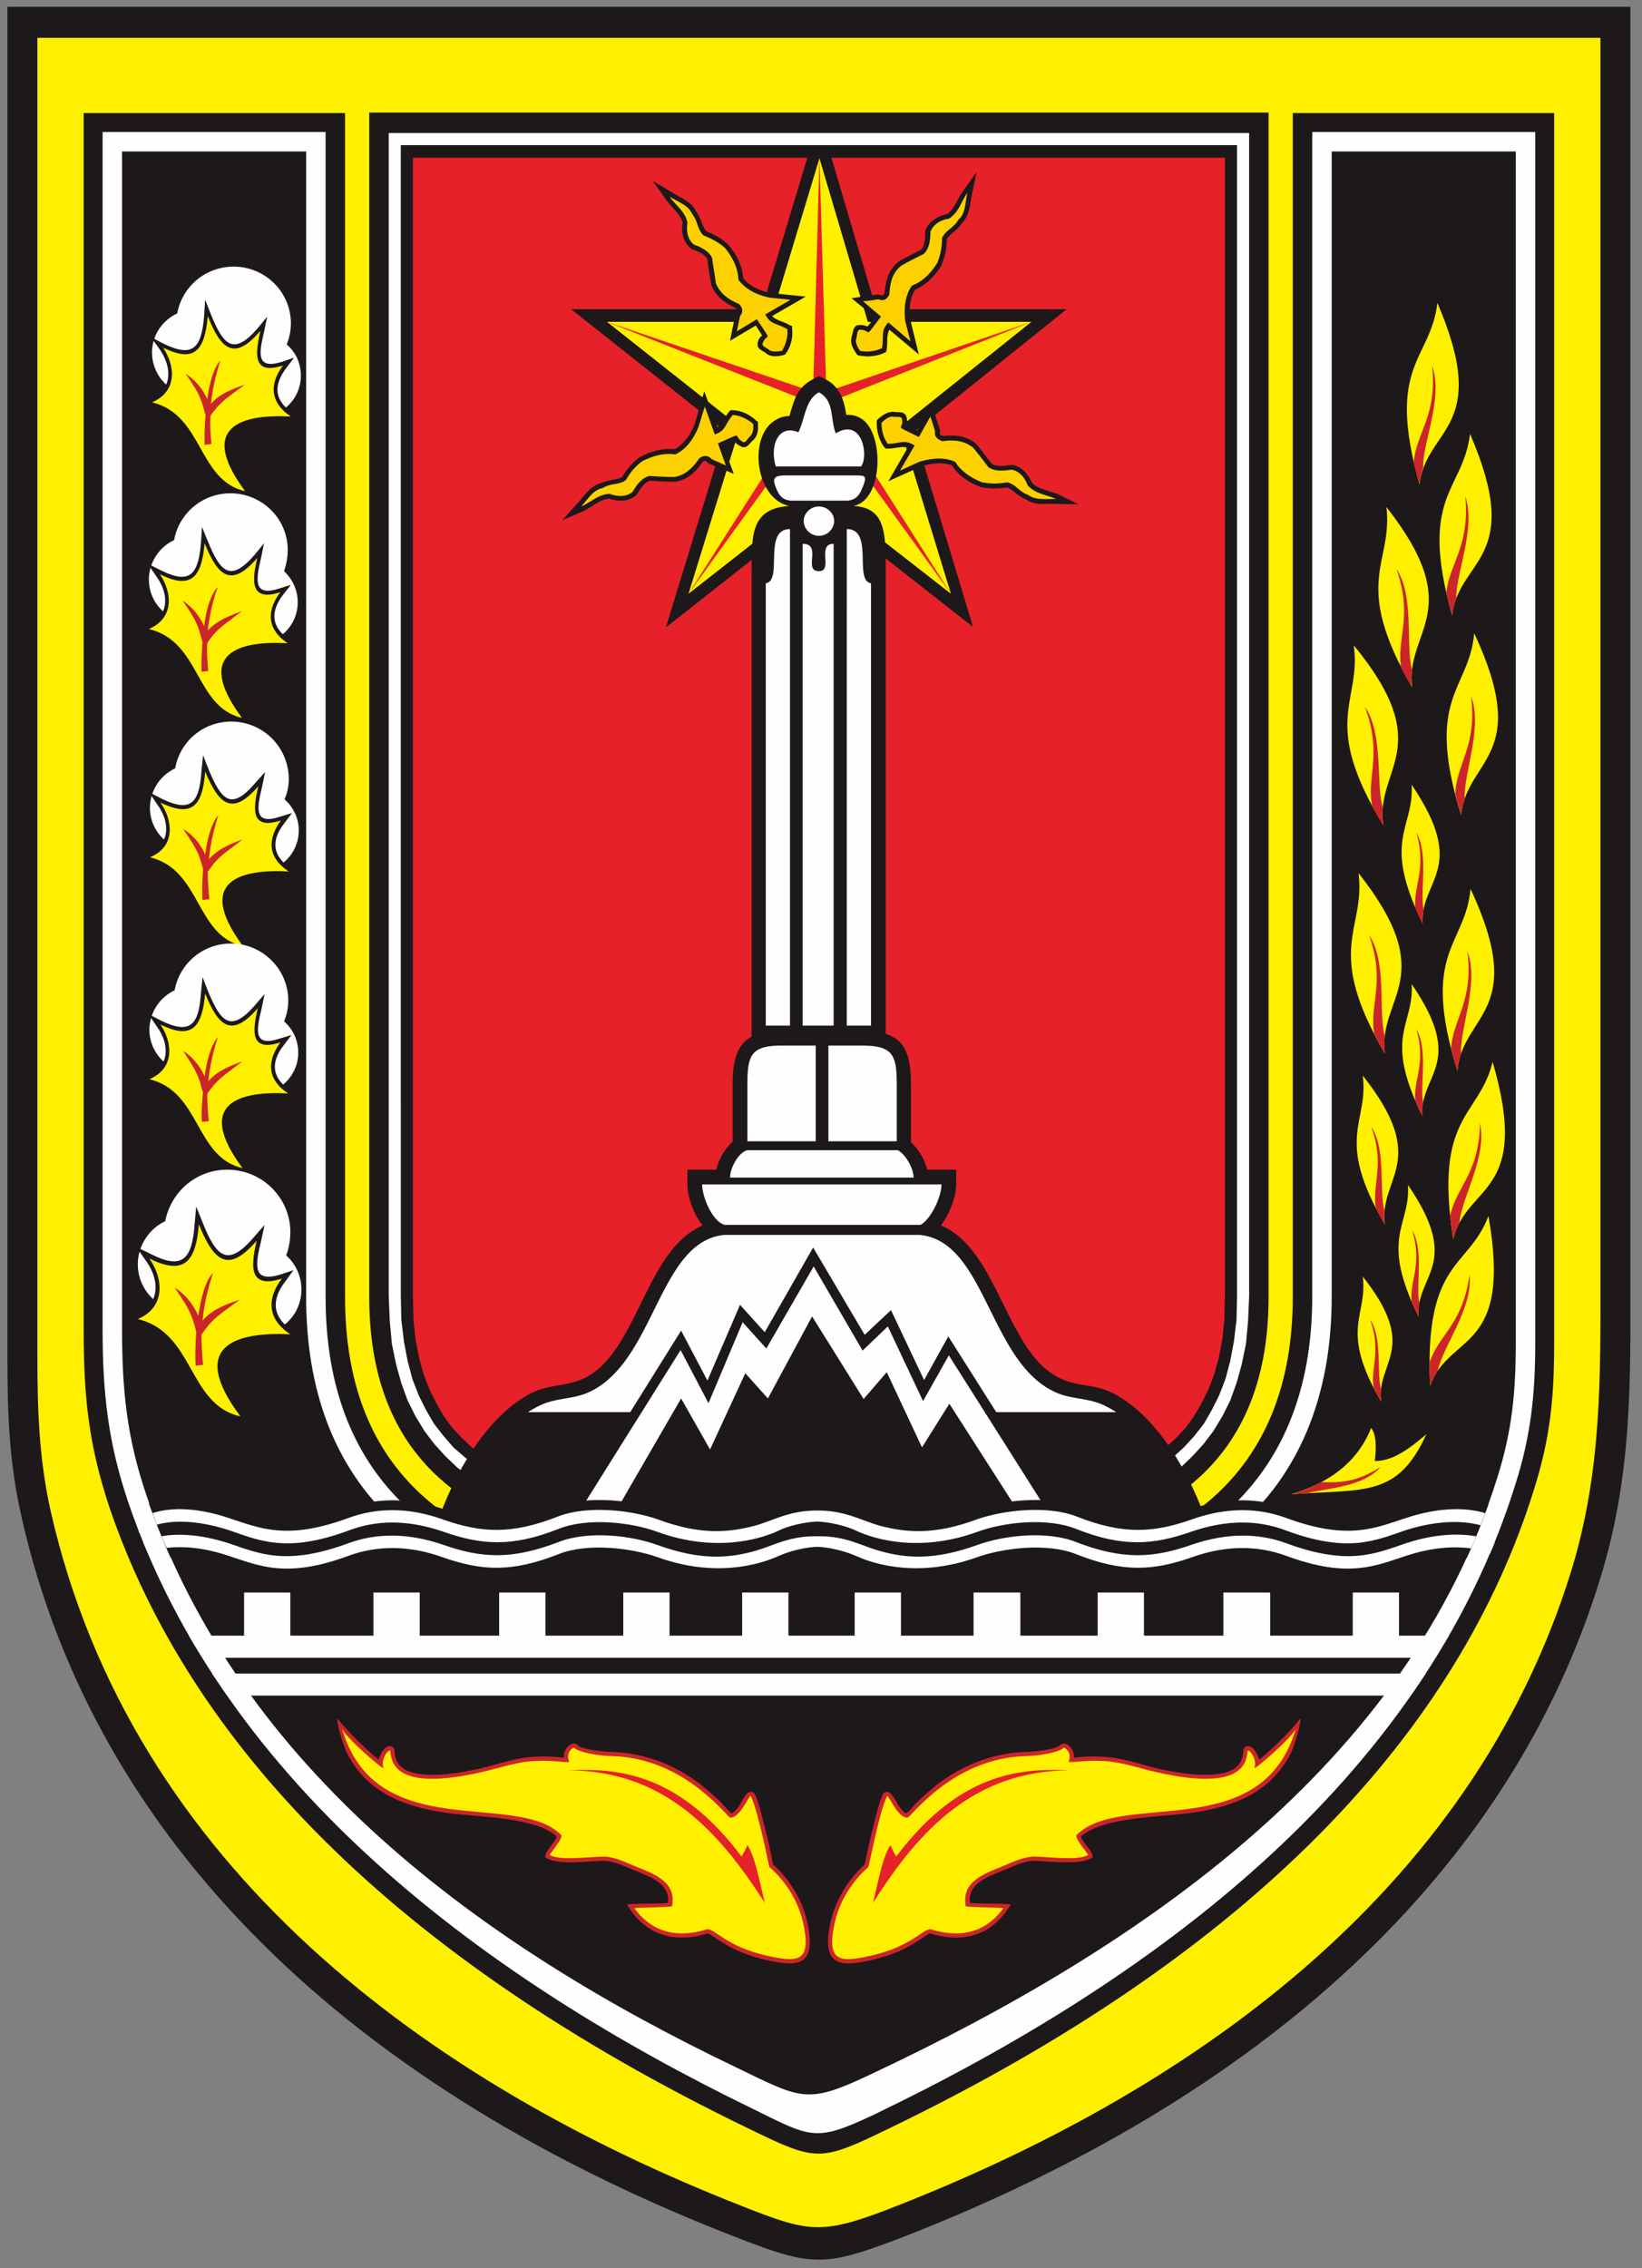
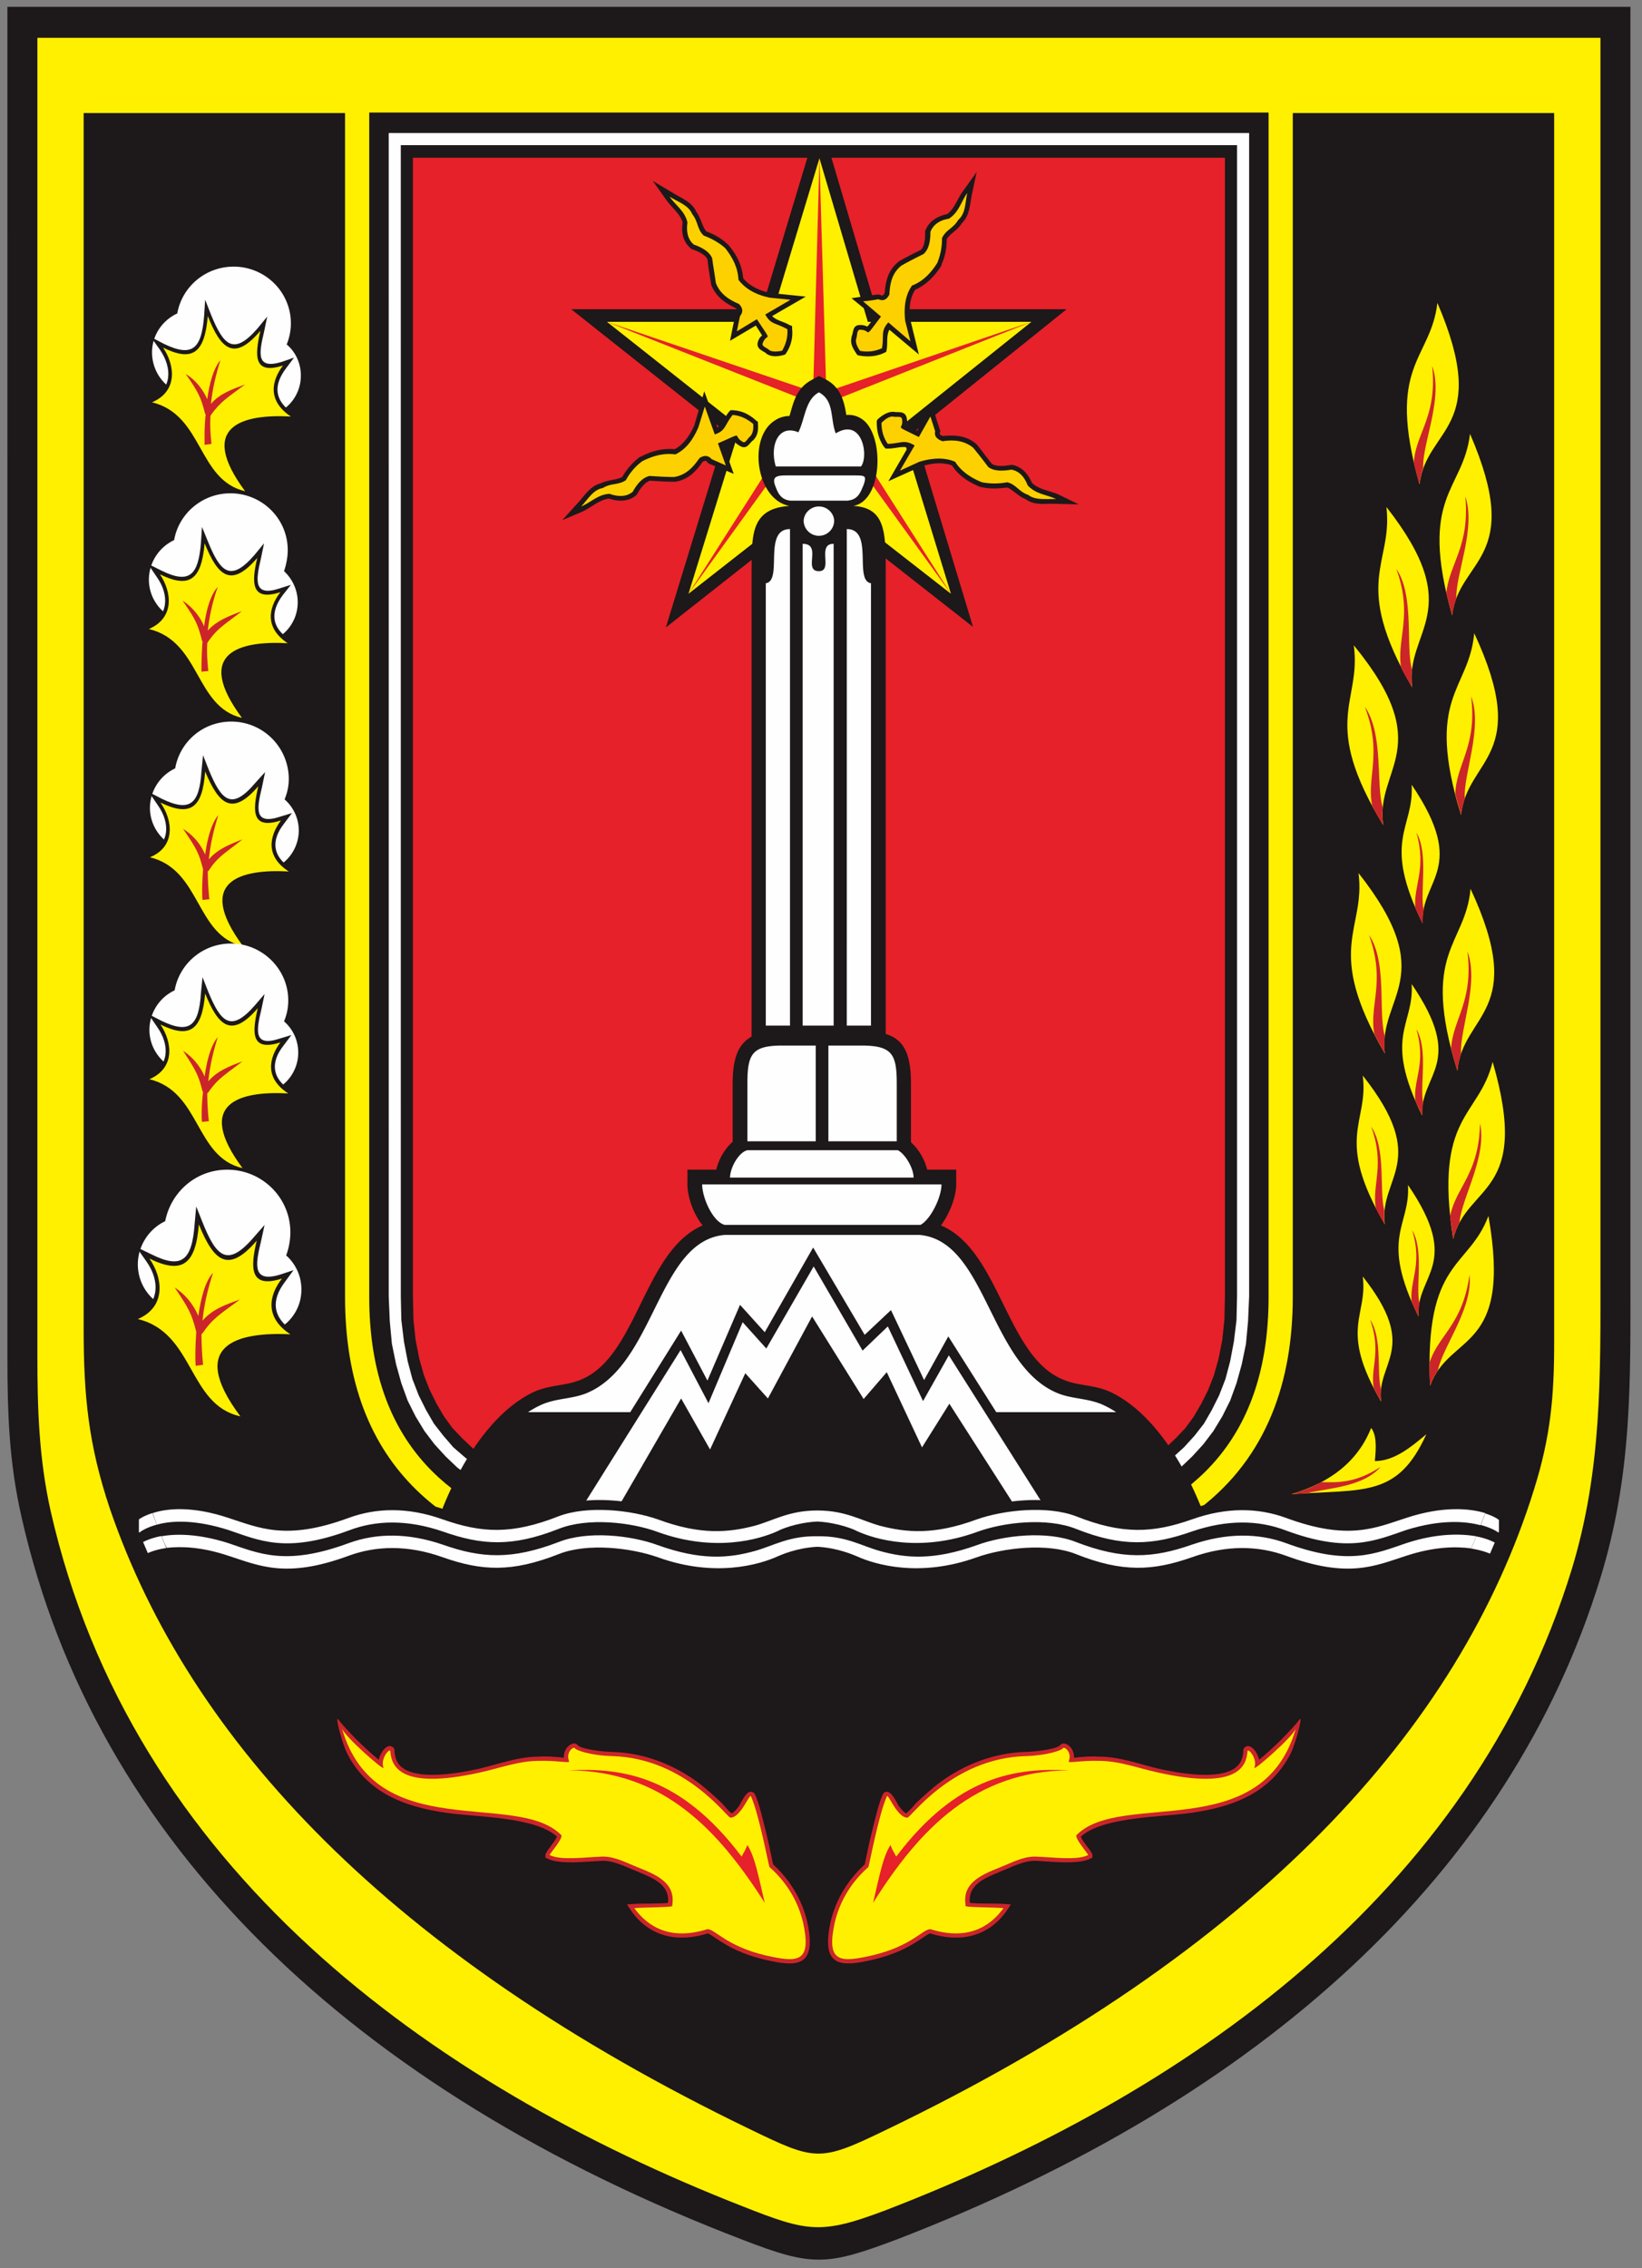
<svg xmlns="http://www.w3.org/2000/svg" width="118" height="163" fill="none">
  <rect width="100%" height="100%" fill="#808080" stroke="none" />
  <path fill="#1D1819" fill-rule="evenodd" d="M.532.49h116.636v90.973c0 7.786.152 14.4-2.154 21.921-6.501 21.203-24.302 37.418-50.57 47.547-5.027 1.889-6.047 1.965-11.036.037-28.12-10.771-46.564-28.535-51.855-51.93-.907-3.969-1.02-7.484-1.02-11.566z" clip-rule="evenodd" />
  <path fill="#FFF000" fill-rule="evenodd" d="M2.687 2.72v94.753c0 3.779.113 7.332.944 11.073 5.82 25.701 27.25 41.197 49.739 50.004 4.687 1.852 5.632 2.041 10.318.264 21.354-8.239 42.066-22.526 49.285-46.11 2.154-7.143 2.041-13.833 2.041-21.241V2.72z" clip-rule="evenodd" />
  <path fill="#1D1819" fill-rule="evenodd" d="M6.012 8.125h18.785v85.077c0 12.321 7.408 18.028 18.708 19.804 5.178.794 10.092.643 15.232.945h.227c5.14-.302 10.053-.151 15.231-.945 4.233-.68 8.542-1.965 11.981-4.573 4.914-3.742 6.728-9.222 6.728-15.231V8.125h18.784v88.403c0 3.855-.265 6.727-1.436 10.469-5.367 17.272-19.956 33.26-46.602 46.072-4.762 2.306-5.026 2.23-9.789-.075-25.814-12.473-40.252-27.893-45.959-44.561-1.55-4.611-1.89-8.126-1.89-12.926z" clip-rule="evenodd" />
-   <path fill="#FEFEFE" fill-rule="evenodd" d="M7.373 9.485v86.022c0 4.536.378 8.126 1.852 12.473 6.992 20.485 25.852 34.318 44.825 43.54 4.233 2.078 4.498 2.456 8.73.453 19.692-9.449 39.459-23.811 46.149-45.392 1.096-3.477 1.398-6.425 1.398-10.053V9.485H94.302v83.717c0 6.425-2.003 12.321-7.257 16.327-3.666 2.759-8.163 4.12-12.623 4.838-5.14.794-10.243.643-15.383.983h-.378c-5.14-.34-10.242-.189-15.382-.983-12.095-1.89-19.88-8.277-19.88-21.165V9.485z" clip-rule="evenodd" />
  <path fill="#1D1819" fill-rule="evenodd" d="M8.771 10.883v84.624c0 4.384.34 7.824 1.777 12.019 6.727 19.691 24.189 32.353 42.368 41.045 2.42 1.172 3.704 1.852 4.99 1.928 1.284.076 2.532-.416 4.988-1.587 18.974-8.958 38.287-22.073 44.712-42.747 1.058-3.326 1.323-6.16 1.323-9.638V10.883H95.701v82.318c0 6.879-2.192 13.153-7.824 17.424-3.855 2.948-8.542 4.384-13.266 5.102-5.178.832-10.28.681-15.458.983l-.303.038-.264-.038c-5.216-.302-10.318-.151-15.496-.983C30.277 113.724 22 106.808 22 93.201V10.883z" clip-rule="evenodd" />
  <path fill="#1D1819" fill-rule="evenodd" d="M58.85 8.087h32.315v85.115c0 20.522-22.186 18.406-32.315 19.011-10.129-.605-32.315 1.511-32.315-19.011V8.087z" clip-rule="evenodd" />
  <path fill="#FEFEFE" fill-rule="evenodd" d="m82.926 106.808-1.058.567-1.096.529-1.172.453-1.172.416-1.247.34-1.247.303-1.285.264-1.323.189-1.285.189-1.323.151-1.323.114-1.285.075-1.285.076-1.285.038-1.21.038-1.209.037-1.171.038-1.097.038-1.096.038-.907.037-.907-.037-1.096-.038-1.096-.038-1.171-.038-1.21-.037-1.21-.038-1.284-.038-1.285-.076-1.285-.075-1.323-.114-1.323-.151-1.285-.189-1.323-.189-1.285-.264-1.247-.303-1.248-.34-1.171-.416-1.172-.453-1.096-.529-1.058-.567-.983-.643-.945-.718-.831-.794-.794-.869-.718-.945-.643-1.058-.567-1.134-.453-1.247-.378-1.36-.302-1.475-.152-1.625-.075-1.776V9.56h61.833v83.603l-.076 1.776-.15 1.625-.303 1.474-.378 1.36-.454 1.248-.567 1.134-.642 1.058-.718.945-.794.869-.832.794-.944.718z" clip-rule="evenodd" />
  <path fill="#1D1819" fill-rule="evenodd" d="m82.473 106.014-.983.567-1.058.491-1.097.454-1.171.378-1.172.34-1.247.302-1.247.227-1.285.227-1.285.151-1.285.151-1.285.114-1.323.075-1.248.076-1.285.038-1.209.038-1.21.037-1.171.038-1.096.038-1.096.038-.87.038-.869-.038-1.096-.038-1.096-.038-1.172-.038-1.21-.037-1.246-.038-1.248-.038-1.247-.076-1.323-.075-1.285-.114-1.285-.151-1.285-.151-1.285-.227-1.247-.227-1.247-.302-1.172-.34-1.172-.378-1.096-.454-1.058-.491-.983-.567-.945-.605-.869-.68-.831-.718-.718-.831-.68-.87-.568-.982-.529-1.059-.453-1.171-.34-1.285-.265-1.399-.189-1.55-.038-1.7V10.43h60.095v82.734l-.038 1.7-.19 1.55-.264 1.399-.34 1.285-.453 1.171-.53 1.059-.566.982-.68.87-.757.831-.793.718-.87.68z" clip-rule="evenodd" />
  <path fill="#E62129" fill-rule="evenodd" d="m82.057 105.22-.945.53-1.02.491-1.059.416-1.096.378-1.172.34-1.21.264-1.209.265-1.247.189-1.247.189-1.285.113-1.285.114-1.285.075-1.248.076-1.247.075-1.247.038-1.172.038h-1.171l-1.134.038-1.096.038-.832.075-.831-.075-1.096-.038-1.134-.038h-1.172l-1.171-.038-1.248-.038-1.247-.075-1.247-.076-1.285-.075-1.285-.114-1.285-.113-1.247-.189-1.248-.189-1.21-.265-1.209-.264-1.171-.34-1.096-.378-1.059-.416-1.02-.491-.945-.53-.87-.567-.83-.604-.757-.718-.68-.718-.605-.832-.529-.907-.491-.983-.416-1.058-.34-1.21-.265-1.36-.15-1.436-.039-1.701v-81.79h58.356v81.79l-.038 1.7-.15 1.437-.265 1.36-.34 1.21-.416 1.058-.492.983-.529.907-.604.832-.68.718-.757.718-.831.604z" clip-rule="evenodd" />
  <path fill="#1D1819" fill-rule="evenodd" d="m59.493 10.468 3.477 11.754h13.682l-10.96 8.806 4.232 14.023-11.036-8.656-11.036 8.693 4.309-14.06-11.112-8.806H54.73l3.552-11.754z" clip-rule="evenodd" />
  <path fill="#FFF000" fill-rule="evenodd" d="m58.888 11.375 3.477 11.754H74.12l-9.45 7.56 3.667 11.98-9.449-7.37-9.41 7.37 3.703-11.98-9.562-7.56h11.716z" clip-rule="evenodd" />
  <path fill="#E62129" fill-rule="evenodd" d="m68.337 42.67-9.222-12.776h-.416L49.477 42.67l8.769-13.757-14.627-5.783 14.816 5.027.453-16.781.492 16.78 14.74-5.026-14.552 5.783z" clip-rule="evenodd" />
  <path fill="#1D1819" fill-rule="evenodd" d="M56.734 36.357c-2.42-.453-3.024-4.95-1.02-6.16a1.9 1.9 0 0 1 1.02-.303c.302-1.02.491-2.003 1.625-2.607l.491-.265.53.265c.982.529 1.284 1.474 1.436 2.532a1.72 1.72 0 0 1 1.133.302c1.626 1.096 1.512 5.896-.642 6.236 2.343.114 2.343 1.928 2.343 4.687v33.26c1.399.416 1.815 1.587 1.815 3.59v4.196c.566.491.982 1.247 1.171 1.965h2.079v1.058c0 .87-.454 2.08-1.096 2.948 4.233 1.777 4.686 9.411 8.768 11.074 1.134.492 2.268.34 3.515.945 3.44 1.701 5.858 6.312 6.992 9.827l.416 1.361H30.844l.416-1.361c1.134-3.515 3.552-8.126 6.992-9.827 1.247-.605 2.381-.453 3.515-.945 4.044-1.663 4.497-9.26 8.73-11.074-.68-.831-1.096-2.078-1.096-2.948v-1.058h2.079c.151-.718.605-1.512 1.172-2.003v-4.158c0-1.738.34-2.834 1.36-3.401V41.044c.038-2.457-.15-4.498 2.722-4.687" clip-rule="evenodd" />
  <path fill="#FEFEFE" fill-rule="evenodd" d="M60.854 38.02c1.965 0 .49 3.704 1.738 3.893V73.7h-1.739zm-5.103-4.497h6.123c.567-.718.113-3.553-1.814-2.381-.416-1.059-.076-2.344-1.21-2.948-.982.529-.982 1.852-1.474 2.872-1.436-.605-2.078.945-1.625 2.457m.718.642h4.876c.831 0 .945 0 .718.68-.227.53-.378 1.059-1.172 1.134H56.81c-.718-.075-.907-.566-1.096-1.058-.227-.605 0-.756.756-.756m-4.384 54.577h13.984c4.838.415 4.99 9.335 9.94 11.376 1.134.454 2.268.34 3.402.907 3.137 1.512 5.405 5.858 6.5 9.184H32.243c1.097-3.326 3.364-7.672 6.501-9.184 1.134-.567 2.268-.453 3.402-.907 4.951-2.04 5.102-10.96 9.94-11.376m0-.719h14.06c.718-.377 1.512-1.965 1.512-2.91H50.46c0 .945.756 2.684 1.625 2.91m1.625-5.366h10.81c.529.264 1.133 1.285 1.133 1.965h-13.19c0-.68.605-1.814 1.247-1.965m4.913-7.522h-2.418c-2.192 0-2.495.643-2.495 2.76v4.12h4.913zm.908 0h2.38c2.23 0 2.533.643 2.533 2.76v4.12h-4.913zM57.679 73.7h2.23V39.08c-1.248 0 0 1.965-1.059 1.965-1.171 0 .265-1.965-1.171-1.965zm1.171-37.304c.605 0 1.096.491 1.096 1.058a1.097 1.097 0 0 1-2.192 0c0-.567.492-1.058 1.096-1.058m-2.078 1.625c-1.966 0-.492 3.704-1.739 3.893V73.7h1.739z" clip-rule="evenodd" />
  <path fill="#1D1819" fill-rule="evenodd" d="M80.696 101.479c2.759 1.852 4.8 5.707 5.783 8.73l4.8 8.92-29.934 6.728-34.923-9.903 5.253-5.745c.983-3.023 3.024-6.878 5.783-8.73z" clip-rule="evenodd" />
  <path fill="#1D1819" fill-rule="evenodd" d="m40.104 109.794 8.844-14.174 1.89 3.59 2.343-5.442 1.777 1.966 3.477-6.085 3.704 6.274 1.89-1.777 2.38 5.027 1.74-3.137 9.448 14.929c-23.395-1.549-32.504.416-37.493-1.171" clip-rule="evenodd" />
  <path fill="#FEFEFE" fill-rule="evenodd" d="m58.36 94.6-3.176 5.896-1.625-1.814-2.532 5.48-2.079-3.666-5.556 9.6-2.23-.718 7.748-12.36 2.004 3.818 2.456-5.82 1.701 1.89 3.402-5.897 3.515 6.047 1.814-1.738 2.532 5.367 1.852-3.288 8.088 12.774-2.192-.151-5.858-9.146-1.966 3.137-2.532-5.405-1.663 1.928z" clip-rule="evenodd" />
  <path fill="#CB252A" fill-rule="evenodd" d="M27.216 126.461c.15-.642.68-1.247 1.058-.869l.075.114v.113c.038.642.265 1.096.87 1.398 1.323.643 3.855.189 5.215-.113 1.437-.34 2.797-.869 4.31-.869.453-.038.906 0 1.36.037.113 0 .264.038.416.038-.038-.793.755-1.285 1.02-.869.378.302 2.003.454 2.457.454 2.267.075 4.346.869 6.16 2.192.605.453 1.172.982 1.739 1.511.151.189.453.53.68.719.19-.076.416-.378.53-.53.15-.226.529-1.133.907-1.02.188.038.226.151.264.227.302.68.491 1.587.68 2.305.151.605.303 1.21.416 1.814.076.265.114.605.19.87 1.322 1.209 2.229 2.797 2.531 4.535.492 2.835-.869 2.835-3.137 2.306-1.096-.265-2.116-.643-3.061-1.248-.151-.075-.832-.567-1.02-.642-2.155.68-4.196.264-5.519-1.625l-.302-.454.53-.038c.49-.037 1.889 0 2.418-.075.151-1.361-1.172-1.814-2.23-2.268-.794-.302-1.587-.756-2.457-.756-1.058.038-3.061.303-3.968-.151l-.151-.076v-.189c0-.226.68-.944.831-1.322-1.587-1.437-5.82-1.399-7.899-1.701-3.25-.454-5.783-1.55-7.181-4.271-.303-.605-.832-2.457-.68-2.495.642.832 1.89 2.079 2.948 2.948" clip-rule="evenodd" />
  <path fill="#FFF000" fill-rule="evenodd" d="M24.57 124.194c2.419 8.428 12.548 4.422 15.76 7.672.19.189-.831 1.361-.831 1.437.794.415 2.57.151 3.817.113.907 0 1.701.453 2.57.794 1.437.567 2.684 1.171 2.42 2.721.264.151-1.777.113-2.722.189.983 1.36 2.608 2.343 5.253 1.512.567 0 1.323 1.209 4.196 1.889 2.192.492 3.212.53 2.759-1.965-.378-2.192-1.663-3.666-2.495-4.384-.075-.189-.755-3.818-1.322-5.065-.076-.34-.719 1.512-1.474 1.512-.152.151-3.137-4.271-8.504-4.422-1.512-.038-2.608-.416-2.684-.567s-.68.265-.416.945c.076.151-.944-.076-2.154-.038-1.474 0-2.835.529-4.233.832-5.896 1.322-6.387-.529-6.463-1.55-.113-.151-.718.605-.491 1.209.113.303-2.835-2.267-2.986-2.834" clip-rule="evenodd" />
  <path fill="#E62129" fill-rule="evenodd" d="M40.86 127.218c6.765.037 10.734 4.233 14.097 9.524-.529-2.268-.718-3.288-1.247-4.158-.113.303-.265.567-.416.832-4.422-5.858-8.655-6.387-12.434-6.198" clip-rule="evenodd" />
  <path fill="#CB252A" fill-rule="evenodd" d="M90.485 126.461c-.151-.642-.68-1.247-1.058-.869l-.076.114v.113c-.038.642-.264 1.096-.87 1.398-1.322.643-3.854.189-5.215-.113-1.436-.34-2.797-.869-4.309-.869-.453-.038-.907 0-1.36.037-.114 0-.265.038-.416.038.038-.793-.756-1.285-1.02-.869-.378.302-2.004.454-2.457.454-2.268.075-4.347.869-6.16 2.192-.605.453-1.172.982-1.74 1.511-.15.189-.453.53-.68.719-.189-.076-.415-.378-.529-.53-.151-.226-.529-1.133-.945-1.02-.15.038-.189.151-.227.227-.302.68-.49 1.587-.68 2.305-.151.605-.302 1.21-.416 1.814-.075.265-.113.605-.188.87-1.323 1.209-2.23 2.797-2.533 4.535-.491 2.835.87 2.835 3.137 2.306 1.096-.265 2.117-.643 3.062-1.248.15-.075.831-.567 1.02-.642 2.154.68 4.195.264 5.518-1.625l.303-.454-.53-.038c-.49-.037-1.89 0-2.418-.075-.152-1.361 1.171-1.814 2.23-2.268.793-.302 1.587-.756 2.456-.756 1.02.038 3.062.303 3.969-.151l.15-.076v-.189c0-.226-.717-.944-.83-1.322 1.587-1.437 5.82-1.399 7.898-1.701 3.25-.454 5.783-1.55 7.182-4.271.302-.605.831-2.457.68-2.495-.643.832-1.89 2.079-2.948 2.948" clip-rule="evenodd" />
  <path fill="#FFF000" fill-rule="evenodd" d="M93.13 124.194c-2.418 8.428-12.547 4.422-15.76 7.672-.189.189.831 1.361.831 1.437-.793.415-2.57.151-3.817.113-.907 0-1.7.453-2.57.794-1.436.567-2.683 1.171-2.419 2.721-.264.151 1.776.113 2.721.189-.982 1.36-2.608 2.343-5.253 1.512-.567 0-1.323 1.209-4.195 1.889-2.193.492-3.213.53-2.76-1.965.378-2.192 1.663-3.666 2.495-4.384.076-.189.756-3.818 1.323-5.065.075-.34.718 1.512 1.474 1.512.151.151 3.137-4.271 8.504-4.422 1.512-.038 2.608-.416 2.683-.567.076-.151.68.265.416.945-.076.151.945-.076 2.154-.038 1.474 0 2.835.529 4.233.832 5.897 1.322 6.388-.529 6.463-1.55.114-.151.718.605.492 1.209-.114.303 2.834-2.267 2.986-2.834" clip-rule="evenodd" />
  <path fill="#E62129" fill-rule="evenodd" d="M76.84 127.218c-6.765.037-10.77 4.233-14.097 9.524.53-2.268.718-3.288 1.247-4.158.114.303.265.567.416.832 4.422-5.858 8.655-6.387 12.435-6.198" clip-rule="evenodd" />
  <path fill="#FEFEFE" fill-rule="evenodd" d="m9.981 110.096.038.038c.453-.378 2.532-1.436 6.387-.189 2.23.756 4.158 1.701 8.655.038 1.777-.681 3.818-.794 6.047-.151a24 24 0 0 1-1.55-1.21 9.3 9.3 0 0 0-4.497.454c-4.497 1.663-6.425.718-8.655 0-3.893-1.285-5.971-.227-6.425.113zm.302.718.34.794c.945-.416 2.835-.794 5.783.189 2.23.718 4.158 1.663 8.655 0 1.966-.718 4.233-.794 6.766.113 1.625.567 3.061.832 4.61.718a26 26 0 0 1-2.343-1.02c-.718-.113-1.474-.34-2.267-.605-2.533-.869-4.8-.831-6.766-.113-4.497 1.663-6.425.756-8.655 0-3.326-1.096-5.329-.491-6.123-.076m96.794.832.34-.794c-.831-.453-3.023-1.058-6.349.038-2.23.756-4.158 1.663-8.656 0-1.965-.718-4.233-.756-6.765.113-.642.227-1.247.416-1.852.529-.794.416-1.663.794-2.532 1.096 1.474.076 2.834-.189 4.384-.718 2.532-.907 4.8-.831 6.765-.113 4.498 1.663 6.426.718 8.656 0 2.948-.983 4.989-.567 6.009-.151m.605-1.512.038-.076v-.831c-.454-.378-2.76-1.436-6.652-.151-2.23.718-4.158 1.663-8.656 0-1.285-.492-2.72-.681-4.233-.492-.378.34-.755.643-1.133.945l-.303.227c2.079-.529 3.969-.416 5.67.227 4.497 1.663 6.425.718 8.655-.038 3.817-1.247 6.122-.189 6.614.189" clip-rule="evenodd" />
  <path fill="#332C2B" fill-rule="evenodd" d="M10.964 108.735c.113.265.189.53.302.832 1.058-.302 2.759-.378 5.14.378 2.23.756 4.158 1.701 8.655.038 1.02-.378 2.155-.605 3.326-.567a19 19 0 0 1-.907-.87c-.831.076-1.663.265-2.419.53-4.497 1.663-6.425.718-8.655 0-2.608-.87-4.422-.681-5.442-.341m.642 1.663c.114.265.227.567.378.832 1.058-.113 2.495-.076 4.422.567 2.23.718 4.158 1.663 8.655 0 1.928-.718 4.082-.794 6.539 0a19 19 0 0 1-2.003-1.361 9.5 9.5 0 0 0-4.536.454c-4.497 1.663-6.425.756-8.655 0-2.154-.681-3.742-.681-4.8-.492m94.11.87c.114-.265.265-.567.378-.87-1.134-.189-2.834-.226-5.026.492-2.23.756-4.158 1.663-8.656 0-1.285-.454-2.72-.643-4.27-.492-.076.076-.19.152-.265.227q-.737.567-1.474 1.021c2.23-.605 4.233-.492 6.01.151 4.497 1.663 6.425.718 8.655 0 1.965-.643 3.515-.68 4.648-.529m.681-1.663c.113-.303.226-.567.34-.87-1.096-.34-3.024-.529-5.669.341-2.23.718-4.158 1.663-8.656 0a8.7 8.7 0 0 0-2.23-.492c-.264.265-.566.567-.869.832 1.096 0 2.117.189 3.1.567 4.497 1.663 6.425.718 8.655-.038 2.418-.756 4.195-.643 5.329-.34" clip-rule="evenodd" />
  <path fill="#1D1819" fill-rule="evenodd" d="M10.7 108.055c1.851-.605 4.384-.151 5.895.34.34.114.643.227.945.34 2.76.908 4.536.719 7.295-.302 2.38-.907 4.837-.756 7.218.076 2.949 1.02 4.952.945 7.824-.189 2.192-.87 5.48-.567 7.673.226 2.267.832 4.157 1.059 6.5.416 1.739-.491 2.684-1.096 4.687-1.096s2.91.605 4.687 1.096c2.343.643 4.233.416 6.5-.416 2.192-.793 5.48-1.096 7.673-.226 2.872 1.134 4.875 1.247 7.786.189 2.38-.832 4.875-.983 7.256-.076 2.76 1.021 4.536 1.21 7.295.302l.907-.34c1.587-.491 3.288-.793 4.951-.567.34.038.756.152 1.172.265a43 43 0 0 1-1.55 3.855c-1.36-.189-2.797.076-4.12.491a8 8 0 0 1-.907.303c-3.061 1.02-5.177.831-8.239-.303-2.079-.756-4.233-.604-6.274.114-3.25 1.134-5.594 1.02-8.806-.227-1.852-.718-4.8-.416-6.652.265-2.873 1.02-6.312 1.171-9.147-.114-.756-.378-1.7-.567-2.532-.605-.831.038-1.776.227-2.532.605-2.835 1.285-6.274 1.134-9.147.114-1.852-.681-4.8-.983-6.69-.265-3.174 1.247-5.518 1.361-8.768.227-2.079-.718-4.195-.87-6.274-.114-3.061 1.134-5.178 1.323-8.24.303a9 9 0 0 1-.906-.303c-.908-.302-2.533-.642-3.931-.529-.567-1.247-1.058-2.532-1.55-3.855" clip-rule="evenodd" />
  <path fill="#FEFEFE" fill-rule="evenodd" d="M58.737 110.398c-2.041-.037-3.137.681-4.498 1.059-1.89.529-3.893.68-6.954-.416-1.928-.718-5.065-1.058-7.143-.227-3.364 1.285-5.519 1.172-8.315.189-2.533-.869-4.8-.831-6.766-.113-4.497 1.663-6.425.756-8.655 0-2.154-.681-3.742-.681-4.8-.492.114.265.227.567.378.832 1.058-.113 2.495-.076 4.422.567 2.23.718 4.158 1.663 8.655 0 1.966-.718 4.233-.794 6.766.113 2.796.983 4.95 1.096 8.315-.227 2.078-.831 5.215-.453 7.143.227 4.082 1.474 7.294.529 8.617-.075.19-.076 1.323-.605 2.835-.681 1.474.076 2.645.605 2.834.681 1.323.604 4.536 1.549 8.618.075 1.927-.68 5.064-1.058 7.143-.227 3.326 1.323 5.518 1.21 8.315.227 2.532-.907 4.8-.831 6.765-.113 4.498 1.663 6.426.718 8.656 0 1.965-.643 3.515-.68 4.648-.529.114-.265.265-.567.378-.87-1.134-.189-2.834-.226-5.026.492-2.23.756-4.158 1.663-8.656 0-1.965-.718-4.233-.756-6.765.113-2.797.983-4.989 1.096-8.315-.189-2.079-.831-5.216-.491-7.143.227-3.062 1.096-5.065.945-6.954.416-1.361-.378-2.457-1.096-4.498-1.059m0-1.852c-2.041 0-3.137.719-4.498 1.097-1.89.491-3.893.68-6.954-.454-1.928-.68-5.065-1.02-7.143-.227-3.364 1.323-5.519 1.21-8.315.227-2.533-.907-4.8-.831-6.766-.113-4.497 1.663-6.425.718-8.655 0-2.608-.87-4.422-.681-5.442-.341.113.265.189.53.302.832 1.058-.302 2.759-.378 5.14.378 2.23.756 4.158 1.701 8.655.038 1.966-.756 4.233-.794 6.766.075 2.796.983 4.95 1.134 8.315-.189 2.078-.831 5.215-.491 7.143.227 4.082 1.474 7.294.529 8.617-.076.19-.113 1.323-.604 2.835-.68 1.474.076 2.645.567 2.834.68 1.323.605 4.536 1.55 8.618.076 1.927-.718 5.064-1.058 7.143-.227 3.326 1.323 5.518 1.172 8.315.189 2.532-.869 4.8-.831 6.765-.075 4.498 1.663 6.426.718 8.656-.038 2.418-.756 4.195-.643 5.329-.34.113-.303.226-.567.34-.87-1.096-.34-3.024-.529-5.669.341-2.23.718-4.158 1.663-8.656 0-1.965-.718-4.233-.794-6.765.113-2.797.983-4.989 1.096-8.315-.227-2.079-.793-5.216-.453-7.143.227-3.062 1.134-5.065.945-6.954.454-1.361-.378-2.457-1.097-4.498-1.097" clip-rule="evenodd" />
  <path fill="#1D1819" fill-rule="evenodd" d="M44.715 34.279c.302-.53.718-1.02 1.21-1.399l.037-.037H46c.756-.416 1.587-.643 2.494-.567.643-.34 1.096-1.02 1.399-1.701l.718-2.457.945 2.608c.378-.264.491-.718.831-1.134l.114-.113h.189c.642.038 1.171.302 1.663.756l.113.075v.152c.038.377 0 .831-.302 1.133v.038h-.038c-.265.19-.454.718-.945.416-.189-.113-.302-.19-.416-.34-.189.075-.491.227-.756.34l.718 2.003-.718-.302c-.34-.151-.68-.265-1.02-.416l-.076-.038-.075-.075c-.114-.152-.19-.114-.34-.038-.492.718-1.059 1.285-1.966 1.436h-.075c-.605 0-1.172-.038-1.739-.076-.416.114-.756.643-.945.983l-.038.038-.075.075c-.53.416-1.247.416-1.89.19-.68.075-1.247.604-1.852.907l-1.512.642 1.096-1.21c.492-.529.907-1.247 1.663-1.436.53-.264 1.134-.226 1.55-.453" clip-rule="evenodd" />
  <path fill="#FDD100" fill-rule="evenodd" d="M41.767 36.396c.491-.53.87-1.21 1.55-1.323.604-.378 1.096-.19 1.662-.567a4.1 4.1 0 0 1 1.172-1.36c.756-.379 1.512-.606 2.381-.492.718-.34 1.247-.983 1.663-1.966l.454-1.474.718 2.004c.794-.265.68-.643 1.285-1.399.529.038 1.02.265 1.474.643q.057.623-.227.907c-.189.15-.34.529-.529.378-.794-.454.227-.756-1.776.113l.566 1.587-1.02-.453c-.227-.265-.53-.303-.87-.076-.453.643-.944 1.21-1.813 1.36-.605 0-1.172-.037-1.777-.075-.491.114-.87.53-1.21 1.134-.49.416-1.133.34-1.662.151-.832.038-1.323.605-2.041.907" clip-rule="evenodd" />
  <path fill="#1D1819" fill-rule="evenodd" d="M50.762 16.628c.605.227 1.134.53 1.587.983h.038v.038c.567.68.945 1.436 1.02 2.343.454.567 1.21.907 1.928 1.058l2.57.265-2.419 1.398c.34.34.794.378 1.248.643l.189.075v.19a2.6 2.6 0 0 1-.416 1.738l-.076.113-.113.038c-.416.114-.87.151-1.21-.075h-.037v-.038c-.227-.19-.756-.302-.605-.832.076-.226.151-.34.302-.453a21 21 0 0 0-.453-.718l-1.852 1.096.151-.756c.076-.378.151-.718.227-1.096v-.076l.075-.075c.114-.152.076-.227-.037-.34-.794-.378-1.437-.832-1.777-1.701v-.076a24 24 0 0 1-.264-1.739c-.19-.378-.756-.604-1.096-.718l-.076-.037-.038-.038c-.567-.492-.68-1.172-.567-1.852-.189-.643-.831-1.096-1.21-1.663L46.908 13l1.398.832c.643.415 1.399.642 1.739 1.398.34.454.416 1.058.718 1.398" clip-rule="evenodd" />
  <path fill="#FDD100" fill-rule="evenodd" d="M48.117 14.134c.604.378 1.36.604 1.625 1.247.453.567.34 1.096.831 1.55.605.226 1.134.529 1.55.907.529.68.907 1.398.945 2.267.453.605 1.171 1.059 2.23 1.285l1.511.152-1.814 1.058c.416.756.718.567 1.588 1.058.037.53-.076 1.02-.378 1.55-.416.075-.718.075-.907-.038-.19-.189-.567-.265-.492-.491.303-.87.794.113-.415-1.739l-1.437.87c.076-.379.151-.756.227-1.097.227-.264.227-.567-.076-.869-.718-.302-1.36-.718-1.663-1.512-.075-.605-.188-1.171-.264-1.776-.19-.454-.68-.756-1.323-.983-.491-.416-.53-1.058-.453-1.587-.19-.832-.832-1.21-1.285-1.852" clip-rule="evenodd" />
-   <path fill="#FEFEFE" fill-rule="evenodd" d="M14.554 119.129h88.592c.34-.529.643-1.058.983-1.587h-3.591v-3.1h-3.325v3.1h-5.934v-3.1h-3.364v3.1h-5.707v-3.1h-3.326v3.1h-5.556v-3.1h-3.364v3.1h-5.216v-3.1H61.42v3.1h-4.762v-3.1h-3.326v3.1h-5.216v-3.1H44.79v3.1h-5.593v-3.1H35.87v3.1h-5.707v-3.1h-3.326v3.1h-5.972v-3.1H17.54v3.1h-3.968c.302.529.642 1.058.982 1.587m.68 1.134c.379.529.719 1.058 1.097 1.587h85.039c.378-.529.718-1.058 1.096-1.587z" clip-rule="evenodd" />
  <path fill="#1D1819" fill-rule="evenodd" d="M68.035 17.195c.226-.416.793-.642 1.096-1.171.567-.53.567-1.361.718-2.08l.34-1.587-.945 1.323c-.416.53-.642 1.323-1.171 1.701-.68.151-1.286.491-1.55 1.134l-.038.075v.076c0 .378 0 .983-.302 1.285-.53.265-1.059.53-1.588.832l-.037.037c-.719.567-.908 1.361-.983 2.23-.076.151-.151.227-.303.151l-.113-.037h-.075c-.379.037-.756.113-1.097.15l-.793.114 1.663 1.36c-.19.228-.378.53-.53.681a1.1 1.1 0 0 0-.529-.113c-.567 0-.453.567-.604.831v.076c-.114.416.113.794.34 1.134l.075.113.114.038c.642.113 1.247.076 1.814-.189l.151-.076.038-.189c.076-.529-.038-.982.189-1.398l2.116 1.776-.604-2.456c-.114-.756-.076-1.55.34-2.192.832-.378 1.398-.983 1.89-1.739v-.076c.264-.567.378-1.171.378-1.814" clip-rule="evenodd" />
  <path fill="#FDD100" fill-rule="evenodd" d="M69.509 13.87c-.152.717-.114 1.473-.643 1.927-.378.642-.907.718-1.172 1.322a4.5 4.5 0 0 1-.34 1.777c-.453.718-1.02 1.323-1.814 1.625-.453.643-.605 1.474-.491 2.532l.378 1.474-1.588-1.36c-.567.642-.302.907-.453 1.852a2.52 2.52 0 0 1-1.588.189c-.226-.34-.34-.643-.264-.87.075-.226.038-.642.264-.642.907 0 .19.794 1.512-.945l-1.285-1.096c.378-.038.718-.076 1.096-.151q.51.227.794-.34c.038-.794.189-1.55.87-2.08.528-.302 1.058-.566 1.587-.83.378-.34.491-.908.491-1.588.227-.605.794-.87 1.323-.945.718-.453.87-1.21 1.323-1.852" clip-rule="evenodd" />
  <path fill="#1D1819" fill-rule="evenodd" d="M72.381 35.035c.416.15.794.642 1.323.831.642.492 1.436.303 2.192.34l1.625.038-1.474-.718c-.605-.265-1.398-.34-1.89-.832-.264-.604-.68-1.133-1.398-1.285h-.113c-.416.076-1.02.152-1.361-.075-.378-.454-.718-.945-1.096-1.399l-.038-.037c-.718-.605-1.512-.643-2.381-.567-.151-.038-.264-.076-.227-.265l.038-.075-.038-.114c-.113-.34-.227-.68-.34-1.058l-.264-.718-1.021 1.852a7 7 0 0 1-.756-.378c.038-.151.038-.302 0-.53-.113-.566-.642-.377-.945-.453h-.037c-.416 0-.794.265-1.097.53l-.075.113v.15c0 .606.151 1.21.529 1.74l.113.113h.151c.53 0 .983-.19 1.437-.076l-1.399 2.42 2.344-1.06c.718-.226 1.511-.34 2.23-.075.49.756 1.209 1.21 2.04 1.55h.038c.643.151 1.248.113 1.89.038" clip-rule="evenodd" />
  <path fill="#FDD100" fill-rule="evenodd" d="M75.896 35.866c-.68-.038-1.474.114-2.003-.302-.68-.227-.87-.756-1.512-.907a4.9 4.9 0 0 1-1.814 0c-.756-.303-1.474-.756-1.928-1.474-.718-.303-1.55-.303-2.57 0l-1.398.642 1.058-1.814c-.756-.453-.945-.151-1.928-.113-.302-.416-.453-.945-.453-1.512q.453-.453.794-.454c.264.076.642-.075.68.19.151.869-.756.302 1.21 1.284l.83-1.474c.114.34.228.719.341 1.059-.076.34.113.567.53.718.755-.114 1.511-.076 2.191.453.378.454.756.945 1.096 1.399.416.302.983.302 1.663.189.643.113.983.642 1.172 1.134.605.642 1.323.642 2.04.982" clip-rule="evenodd" />
  <path fill="#FFF000" fill-rule="evenodd" d="M102.012 34.808c.492-4.12 5.178-3.969 1.285-13.04-.491 4.158-3.741 4.385-1.285 13.04" clip-rule="evenodd" />
  <path fill="#CB252A" fill-rule="evenodd" d="M101.597 33.258c.151-2.154 1.7-3.326 1.323-6.954.831 2.268-.719 5.594-.643 7.294-.113.378-.227.794-.265 1.21a32 32 0 0 1-.415-1.55" clip-rule="evenodd" />
  <path fill="#FFF000" fill-rule="evenodd" d="M104.356 44.22c.491-4.12 5.216-3.97 1.285-13.04-.491 4.12-3.742 4.384-1.285 13.04" clip-rule="evenodd" />
  <path fill="#CB252A" fill-rule="evenodd" d="M103.94 42.632c.189-2.117 1.701-3.326 1.361-6.955.794 2.306-.718 5.632-.643 7.333-.151.378-.226.755-.302 1.209-.151-.567-.302-1.096-.416-1.587" clip-rule="evenodd" />
  <path fill="#FFF000" fill-rule="evenodd" d="M101.484 49.397c-.53-4.12 4.044-5.443-1.852-12.964.491 4.12-2.57 5.33 1.852 12.964" clip-rule="evenodd" />
  <path fill="#CB252A" fill-rule="evenodd" d="M100.69 47.999c-.34-2.117.869-3.742-.34-7.106 1.322 1.928.642 5.632 1.133 7.257a3.5 3.5 0 0 0 0 1.247 19 19 0 0 1-.793-1.398" clip-rule="evenodd" />
  <path fill="#FFF000" fill-rule="evenodd" d="M104.998 58.581c.416-4.12 5.103-4.157.945-13.077-.378 4.157-3.59 4.498-.945 13.077" clip-rule="evenodd" />
  <path fill="#CB252A" fill-rule="evenodd" d="M104.583 57.031c.075-2.154 1.587-3.401 1.134-6.992.869 2.23-.567 5.632-.454 7.333-.113.377-.227.755-.264 1.209-.152-.567-.303-1.058-.416-1.55" clip-rule="evenodd" />
  <path fill="#FFF000" fill-rule="evenodd" d="M99.405 59.3c-.605-4.12 3.93-5.557-2.117-12.927.567 4.12-2.457 5.405 2.117 12.926" clip-rule="evenodd" />
  <path fill="#CB252A" fill-rule="evenodd" d="M98.61 57.9c-.415-2.078.757-3.74-.528-7.105 1.36 1.928.794 5.632 1.285 7.22-.038.415-.038.83.038 1.284a18 18 0 0 1-.794-1.398" clip-rule="evenodd" />
  <path fill="#FFF000" fill-rule="evenodd" d="M102.239 66.367c-.189-3.175 3.326-3.893-.793-9.978.189 3.175-2.192 3.93.793 9.978" clip-rule="evenodd" />
  <path fill="#CB252A" fill-rule="evenodd" d="M101.71 65.271c-.151-1.625.832-2.797.076-5.442.907 1.55.227 4.308.529 5.593-.075.265-.075.605-.075.945-.189-.378-.378-.756-.53-1.096" clip-rule="evenodd" />
  <path fill="#FFF000" fill-rule="evenodd" d="M102.202 80.162c-.152-3.023 3.174-3.704-.756-9.449.189 2.986-2.079 3.704.756 9.45" clip-rule="evenodd" />
  <path fill="#CB252A" fill-rule="evenodd" d="M101.71 79.104c-.151-1.55.794-2.646.076-5.14.869 1.474.227 4.082.491 5.291a6 6 0 0 0-.075.907c-.152-.378-.341-.718-.492-1.058" clip-rule="evenodd" />
  <path fill="#FFF000" fill-rule="evenodd" d="M104.734 76.95c.378-4.158 5.102-4.158.945-13.077-.378 4.12-3.629 4.46-.945 13.077" clip-rule="evenodd" />
  <path fill="#CB252A" fill-rule="evenodd" d="M104.28 75.362c.114-2.116 1.625-3.363 1.172-6.992.869 2.268-.567 5.632-.454 7.332-.113.378-.226.794-.264 1.248-.189-.567-.303-1.096-.454-1.588" clip-rule="evenodd" />
  <path fill="#FFF000" fill-rule="evenodd" d="M99.518 75.703c-.491-4.12 4.044-5.443-1.89-12.964.53 4.12-2.532 5.367 1.89 12.964" clip-rule="evenodd" />
  <path fill="#CB252A" fill-rule="evenodd" d="M98.762 74.304c-.378-2.116.832-3.742-.378-7.105 1.323 1.927.643 5.593 1.134 7.256a7 7 0 0 0 0 1.248c-.264-.492-.529-.945-.756-1.399" clip-rule="evenodd" />
  <path fill="#FFF000" fill-rule="evenodd" d="M101.937 94.6c-.189-3.023 3.175-3.704-.756-9.449.189 2.986-2.079 3.704.756 9.45" clip-rule="evenodd" />
  <path fill="#CB252A" fill-rule="evenodd" d="M101.446 93.542c-.152-1.55.793-2.646.037-5.14.87 1.474.227 4.082.53 5.291-.076.265-.076.567-.076.907a24 24 0 0 1-.491-1.058" clip-rule="evenodd" />
  <path fill="#FFF000" fill-rule="evenodd" d="M104.432 89.044c.982-4.006 5.631-3.137 2.834-12.737-.982 4.006-4.233 3.78-2.834 12.737" clip-rule="evenodd" />
  <path fill="#CB252A" fill-rule="evenodd" d="M104.205 87.419c.416-2.117 2.079-3.024 2.154-6.69.529 2.381-1.36 5.443-1.474 7.144-.189.34-.34.718-.453 1.171a61 61 0 0 0-.227-1.625" clip-rule="evenodd" />
  <path fill="#FFF000" fill-rule="evenodd" d="M99.518 87.986c-.454-3.402 3.326-4.498-1.587-10.696.453 3.401-2.08 4.422 1.587 10.696" clip-rule="evenodd" />
  <path fill="#CB252A" fill-rule="evenodd" d="M98.876 86.852c-.303-1.739.68-3.1-.34-5.896 1.096 1.625.566 4.649.944 6.01 0 .302-.038.642.038 1.02-.264-.416-.454-.794-.642-1.134" clip-rule="evenodd" />
  <path fill="#FFF000" fill-rule="evenodd" d="M102.768 99.589c1.399-3.855 5.934-2.343 4.196-12.208-1.437 3.817-4.611 3.1-4.196 12.208" clip-rule="evenodd" />
  <path fill="#CB252A" fill-rule="evenodd" d="M102.731 97.926c.642-2.003 2.381-2.721 2.872-6.312.265 2.42-1.965 5.216-2.268 6.879a4.3 4.3 0 0 0-.566 1.096c-.038-.605-.038-1.134-.038-1.663" clip-rule="evenodd" />
  <path fill="#FFF000" fill-rule="evenodd" d="M99.254 100.723c-.379-2.873 2.796-3.78-1.323-8.995.378 2.872-1.739 3.741 1.323 8.995" clip-rule="evenodd" />
  <path fill="#CB252A" fill-rule="evenodd" d="M98.724 99.74c-.264-1.436.567-2.57-.264-4.913.907 1.36.453 3.893.793 5.027a3.3 3.3 0 0 0 0 .869c-.189-.34-.377-.68-.529-.983" clip-rule="evenodd" />
  <path fill="#FFF000" fill-rule="evenodd" d="M92.79 107.375c2.835-.831 4.8-2.381 5.745-4.762.378.491.378 1.323.265 2.381 1.361 0 2.532-.945 3.704-1.928-2.079 4.574-4.46 3.931-9.714 4.309" clip-rule="evenodd" />
  <path fill="#CB252A" fill-rule="evenodd" d="M94.945 106.505c1.172.038 2.494.076 4.27-1.096-1.246 1.437-3.665 1.512-5.29 1.89-.379.038-.757.038-1.135.076.794-.227 1.512-.492 2.155-.87" clip-rule="evenodd" />
  <path fill="#FEFEFE" fill-rule="evenodd" d="M16.784 19.16c2.268 0 4.12 1.815 4.12 4.082 0 .53-.114 1.059-.303 1.512.643.53 1.02 1.361 1.02 2.23a2.97 2.97 0 0 1-2.985 2.986 2.99 2.99 0 0 1-2.835-2.04c-.491.34-1.096.528-1.738.528a3.13 3.13 0 0 1-3.137-3.137c0-1.247.756-2.305 1.814-2.797.34-1.927 2.04-3.363 4.044-3.363" clip-rule="evenodd" />
  <path fill="#1D1819" fill-rule="evenodd" d="M20.564 26.455c-.945 1.247-.832 2.343.453 3.213l.945.605-1.096-.076c-3.742-.19-6.085.794-3.024 4.913l.454.643-.718-.19c-3.59-.793-3.137-5.48-6.69-6.349l-.87-.227.832-.34c1.512-.642 1.55-2.192.643-3.515l-.643-.907.945.492c2.041.982 2.684.34 2.873-2.004l.075-1.171.416 1.058c.907 2.23 1.625 2.986 3.364.983l.68-.832-.227 1.096c-.378 1.588-.567 2.721 1.285 2.155l.87-.303z" clip-rule="evenodd" />
  <path fill="#FFF000" fill-rule="evenodd" d="M17.616 35.3c-3.478-4.687-.19-5.557 3.288-5.368-1.701-1.134-1.399-2.57-.567-3.666-2.117.68-2.041-.68-1.625-2.494-1.89 2.23-2.835 1.323-3.78-1.059-.227 2.722-1.134 3.289-3.213 2.268.87 1.285 1.059 3.137-.793 3.93 3.704.908 3.25 5.594 6.69 6.388" clip-rule="evenodd" />
  <path fill="#CB252A" d="M14.705 31.973c0-.302-.037-1.171.076-2.192l-.038-.038c-.302-1.171-.453-1.511-1.398-2.872.68.416 1.21 1.058 1.55 1.814.15-1.134.453-2.23.944-2.797-.34 1.096-.567 2.041-.68 3.137.642-.756 1.55-1.058 2.457-1.398-1.323.982-1.777 1.247-2.457 2.192l-.038.113c-.038.605 0 1.248.076 1.966-.151.037-.34.037-.492.075" />
  <path fill="#FEFEFE" fill-rule="evenodd" d="M16.558 35.45c2.267 0 4.12 1.815 4.12 4.082 0 .53-.114 1.059-.265 1.512.604.567.982 1.36.982 2.23a2.97 2.97 0 0 1-2.985 2.986c-1.323 0-2.457-.832-2.835-2.041-.491.34-1.096.53-1.739.53-1.738 0-3.137-1.4-3.137-3.1a3.15 3.15 0 0 1 1.814-2.835c.34-1.927 2.041-3.364 4.045-3.364" clip-rule="evenodd" />
  <path fill="#1D1819" fill-rule="evenodd" d="M20.337 42.745c-.945 1.247-.832 2.381.491 3.213l.907.604-1.058-.037c-3.78-.227-6.123.755-3.061 4.875l.453.643-.718-.152c-3.553-.831-3.137-5.518-6.69-6.387l-.869-.227.832-.34c1.511-.642 1.55-2.192.642-3.477l-.643-.945.983.491c2.003.983 2.646.34 2.835-2.003l.075-1.134.416 1.02c.907 2.23 1.625 2.987 3.364.983l.68-.831-.226 1.096c-.378 1.587-.53 2.76 1.322 2.154l.832-.264z" clip-rule="evenodd" />
  <path fill="#FFF000" fill-rule="evenodd" d="M17.389 51.589c-3.477-4.687-.189-5.556 3.288-5.367-1.663-1.096-1.398-2.532-.529-3.666-2.116.68-2.079-.68-1.663-2.457-1.89 2.192-2.835 1.285-3.78-1.058-.226 2.684-1.133 3.25-3.212 2.23.87 1.285 1.058 3.137-.794 3.93 3.742.908 3.288 5.594 6.69 6.388" clip-rule="evenodd" />
  <path fill="#CB252A" d="M14.479 48.263c0-.302 0-1.172.075-2.154l-.038-.076c-.302-1.172-.453-1.512-1.398-2.872a4.14 4.14 0 0 1 1.55 1.852c.15-1.172.453-2.268.982-2.835a14 14 0 0 0-.718 3.137c.643-.718 1.55-1.058 2.457-1.398-1.323 1.02-1.777 1.247-2.457 2.23l-.038.075c-.037.605 0 1.247.076 2.003-.151 0-.303.038-.492.038" />
  <path fill="#FEFEFE" fill-rule="evenodd" d="M16.633 51.854a4.13 4.13 0 0 1 4.12 4.12c0 .528-.113 1.02-.302 1.473a2.96 2.96 0 0 1 1.02 2.23 2.99 2.99 0 0 1-2.986 2.986c-1.323 0-2.457-.831-2.835-2.041-.529.34-1.096.53-1.738.53-1.739 0-3.137-1.4-3.137-3.1a3.15 3.15 0 0 1 1.814-2.835c.34-1.927 2.003-3.364 4.044-3.364" clip-rule="evenodd" />
  <path fill="#1D1819" fill-rule="evenodd" d="M20.413 59.186c-.945 1.21-.832 2.343.453 3.175l.945.604-1.096-.037c-3.78-.227-6.123.756-3.061 4.875l.49.643-.717-.151c-3.59-.832-3.175-5.519-6.728-6.388l-.831-.227.793-.34c1.55-.642 1.588-2.192.68-3.477l-.642-.945.945.492c2.041.982 2.684.34 2.835-2.004l.113-1.133.416 1.058c.907 2.192 1.625 2.948 3.326.945l.718-.794-.227 1.096c-.378 1.55-.567 2.721 1.285 2.116l.87-.264z" clip-rule="evenodd" />
  <path fill="#FFF000" fill-rule="evenodd" d="M17.465 67.992c-3.477-4.687-.19-5.556 3.288-5.367-1.7-1.096-1.399-2.532-.567-3.666-2.117.68-2.041-.68-1.625-2.457-1.89 2.192-2.835 1.285-3.818-1.058-.189 2.684-1.096 3.25-3.212 2.23.907 1.285 1.096 3.175-.756 3.93 3.704.908 3.25 5.632 6.69 6.388" clip-rule="evenodd" />
  <path fill="#CB252A" d="M14.554 64.666c-.038-.302-.038-1.172.038-2.154v-.038c-.302-1.21-.491-1.512-1.436-2.91a4 4 0 0 1 1.587 1.852c.151-1.134.454-2.268.945-2.835-.34 1.096-.567 2.079-.68 3.175.642-.756 1.55-1.096 2.419-1.436-1.285 1.02-1.777 1.247-2.42 2.23l-.075.075c0 .605.038 1.285.114 2.003-.19 0-.34.038-.492.038" />
  <path fill="#FEFEFE" fill-rule="evenodd" d="M16.595 67.803c2.268 0 4.12 1.852 4.12 4.082 0 .567-.114 1.058-.303 1.512a2.96 2.96 0 0 1 1.02 2.23 2.97 2.97 0 0 1-2.985 2.986c-1.323 0-2.457-.832-2.835-2.041-.49.34-1.096.529-1.738.529-1.739 0-3.137-1.399-3.137-3.1a3.15 3.15 0 0 1 1.814-2.834c.34-1.928 2.04-3.364 4.044-3.364" clip-rule="evenodd" />
  <path fill="#1D1819" fill-rule="evenodd" d="M20.375 75.136c-.945 1.209-.832 2.343.453 3.174l.945.605-1.096-.038c-3.742-.227-6.085.756-3.023 4.876l.453.642-.718-.15c-3.59-.832-3.137-5.519-6.69-6.388l-.87-.227.832-.34c1.512-.643 1.55-2.192.643-3.477l-.643-.945.945.491c2.041.983 2.684.34 2.835-2.003l.113-1.134.416 1.058c.907 2.193 1.625 2.948 3.364.945l.68-.793-.227 1.096c-.378 1.55-.567 2.72 1.285 2.116l.87-.264z" clip-rule="evenodd" />
  <path fill="#FFF000" fill-rule="evenodd" d="M17.427 83.942c-3.478-4.687-.19-5.556 3.288-5.367-1.701-1.096-1.399-2.532-.567-3.666-2.117.68-2.041-.68-1.625-2.457-1.89 2.192-2.835 1.285-3.78-1.058-.227 2.683-1.134 3.25-3.213 2.23.87 1.285 1.059 3.137-.793 3.93 3.704.907 3.25 5.594 6.69 6.388" clip-rule="evenodd" />
  <path fill="#CB252A" d="M14.516 80.616c-.037-.303-.037-1.172.076-2.154l-.038-.038c-.302-1.21-.491-1.512-1.398-2.91a4.15 4.15 0 0 1 1.55 1.851c.15-1.133.453-2.267.944-2.834-.34 1.096-.567 2.078-.68 3.175.643-.756 1.55-1.097 2.457-1.437-1.323 1.02-1.777 1.248-2.457 2.23l-.076.076c0 .605.038 1.285.114 2.003-.151 0-.34.038-.492.038" />
  <path fill="#FEFEFE" fill-rule="evenodd" d="M16.33 84.055c2.495 0 4.536 2.003 4.536 4.498a4.8 4.8 0 0 1-.302 1.663 3.26 3.26 0 0 1 1.096 2.457c0 1.814-1.474 3.25-3.288 3.25a3.27 3.27 0 0 1-3.137-2.23c-.53.378-1.172.567-1.89.567-1.89 0-3.44-1.512-3.44-3.402 0-1.36.832-2.57 1.966-3.099.416-2.116 2.23-3.704 4.46-3.704" clip-rule="evenodd" />
  <path fill="#1D1819" fill-rule="evenodd" d="M20.488 92.106c-1.02 1.323-.907 2.57.53 3.515l.982.642-1.172-.076c-4.12-.188-6.727.87-3.326 5.405l.492.681-.794-.152c-3.93-.907-3.44-6.085-7.37-7.03l-.945-.226.907-.378c1.663-.718 1.739-2.42.718-3.855l-.718-1.02 1.096.528c2.192 1.096 2.91.416 3.1-2.192l.113-1.247.453 1.134c.983 2.457 1.777 3.288 3.666 1.096l.794-.907-.264 1.21c-.416 1.7-.605 2.985 1.436 2.343l.907-.303z" clip-rule="evenodd" />
  <path fill="#FFF000" fill-rule="evenodd" d="M17.276 101.781c-3.855-5.14-.227-6.085 3.59-5.896-1.852-1.21-1.55-2.797-.605-4.006-2.343.756-2.267-.794-1.814-2.722-2.078 2.42-3.099 1.437-4.157-1.171-.227 2.948-1.247 3.59-3.553 2.456.983 1.399 1.21 3.478-.831 4.347 4.081.983 3.59 6.161 7.37 6.992" clip-rule="evenodd" />
  <path fill="#CB252A" d="M14.063 98.153c-.038-.34-.038-1.285.038-2.419v-.038c-.34-1.323-.53-1.663-1.55-3.175q1.134.738 1.701 2.041c.189-1.285.491-2.494 1.058-3.099-.378 1.172-.642 2.268-.756 3.44.719-.832 1.701-1.172 2.684-1.512-1.436 1.058-1.965 1.36-2.684 2.419l-.075.075c0 .68.038 1.399.113 2.192-.189.038-.34.038-.529.076" />
</svg>